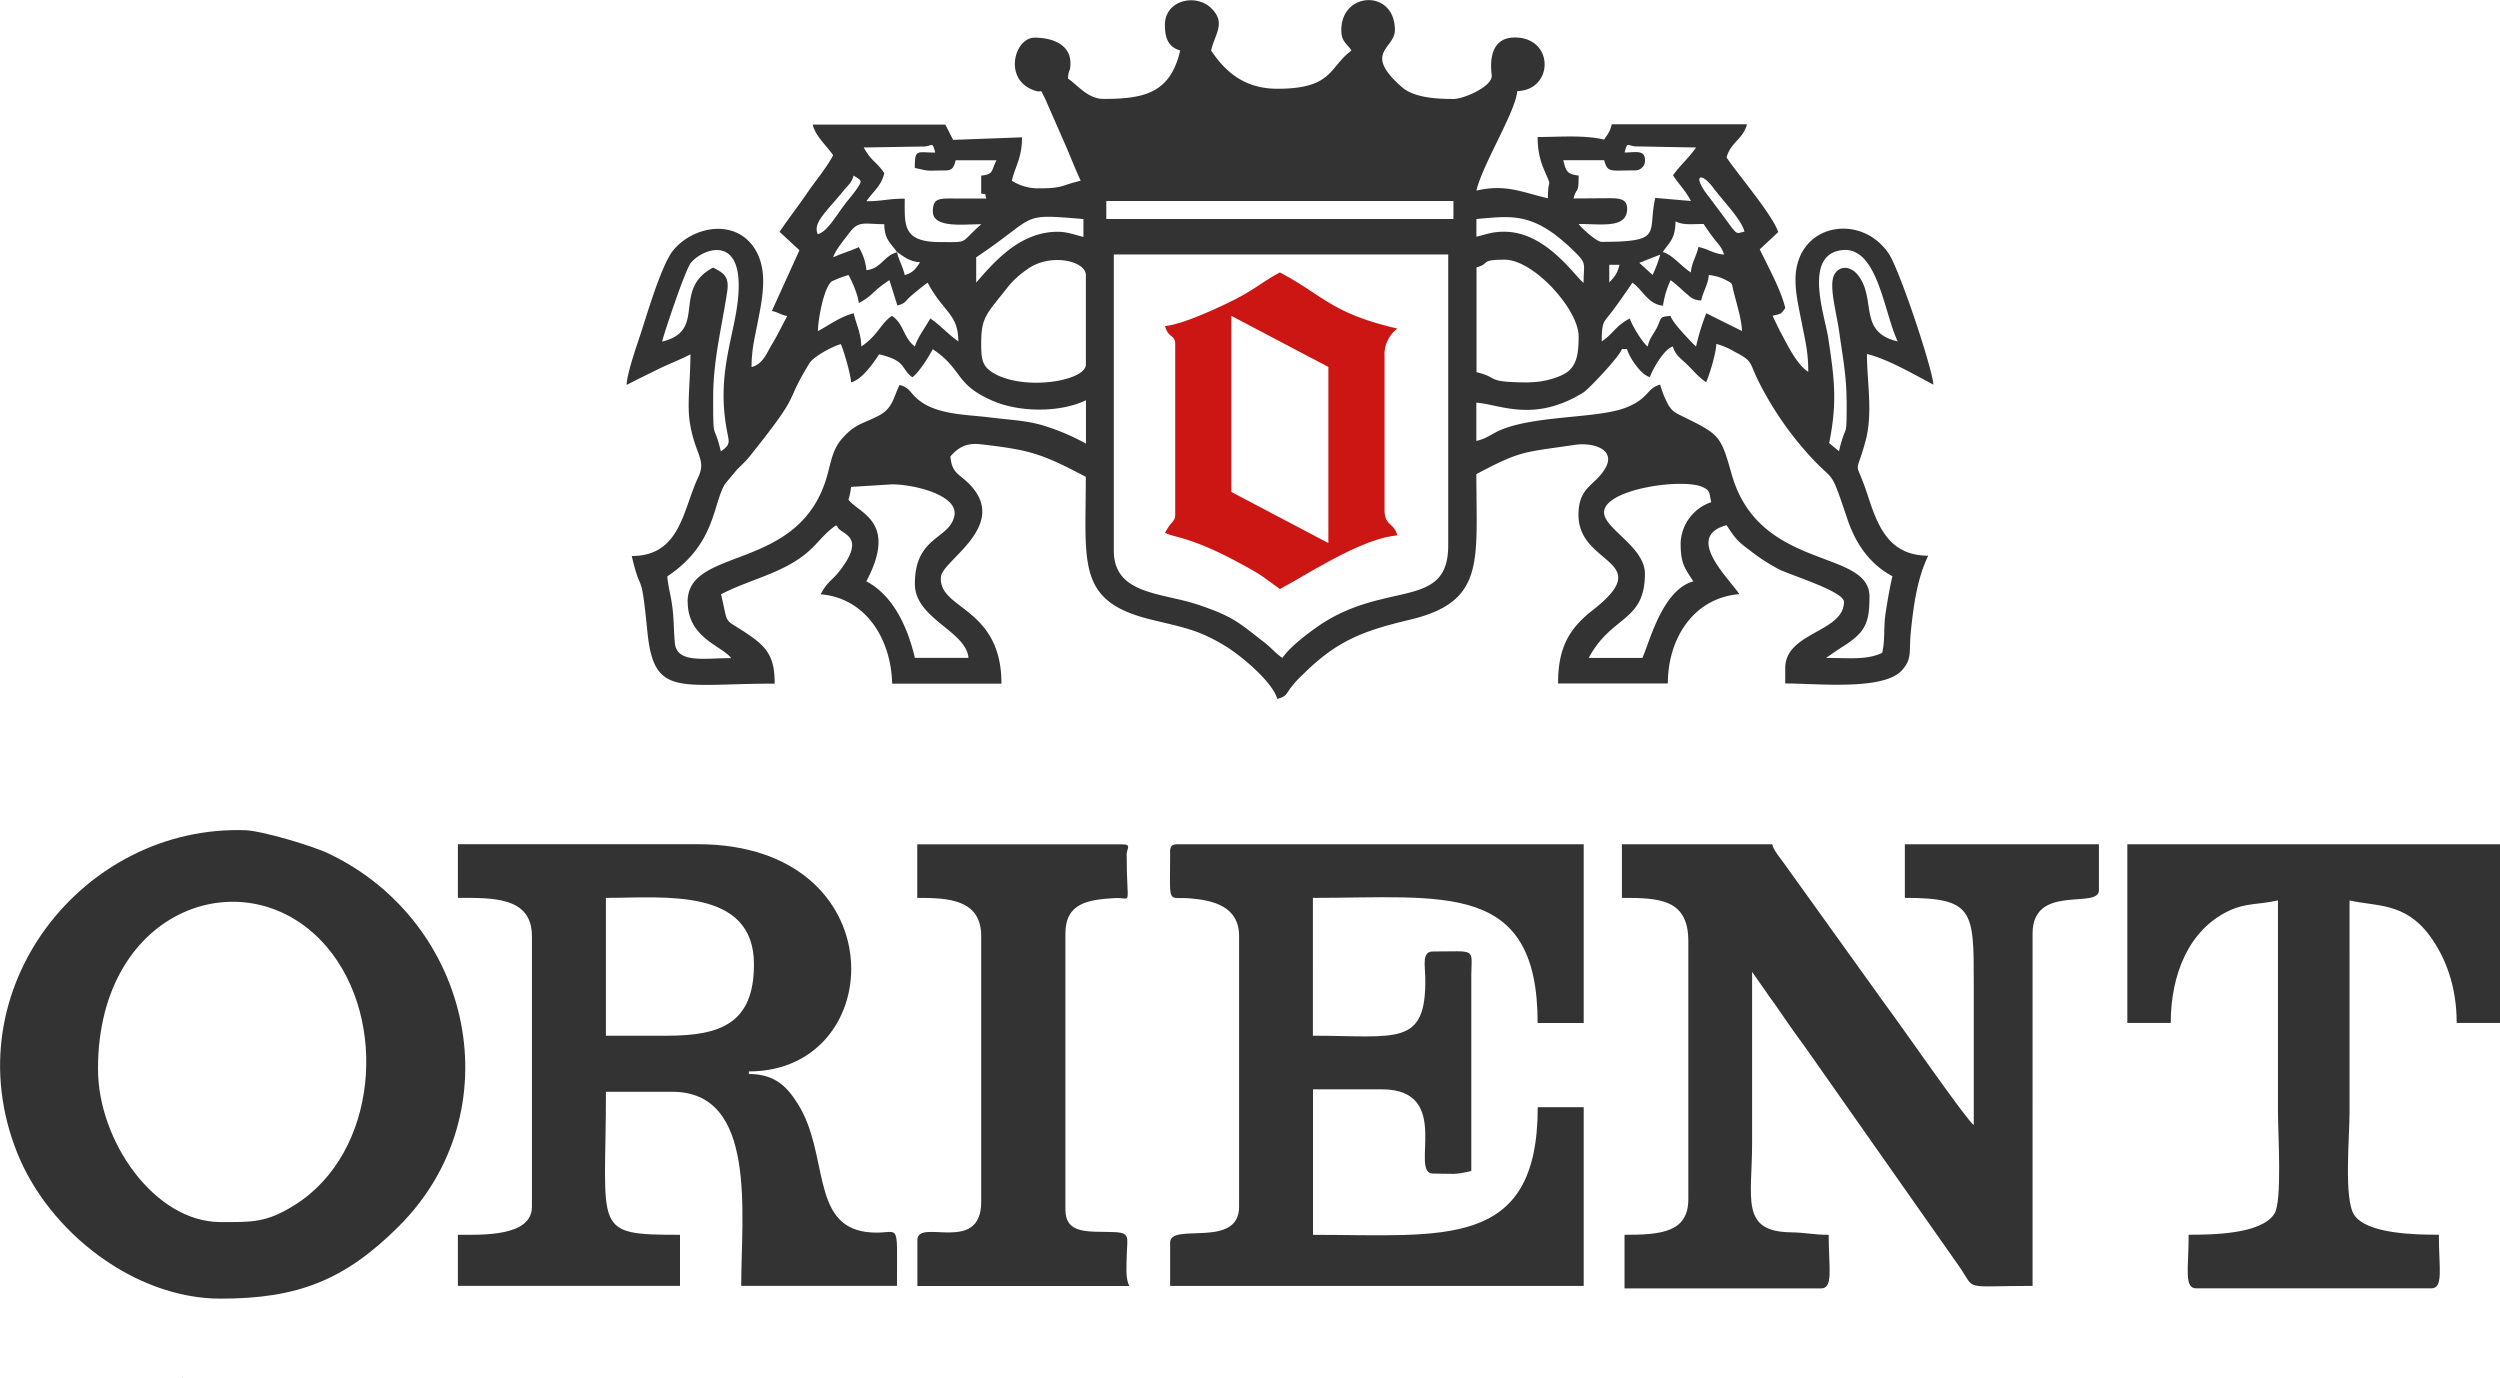
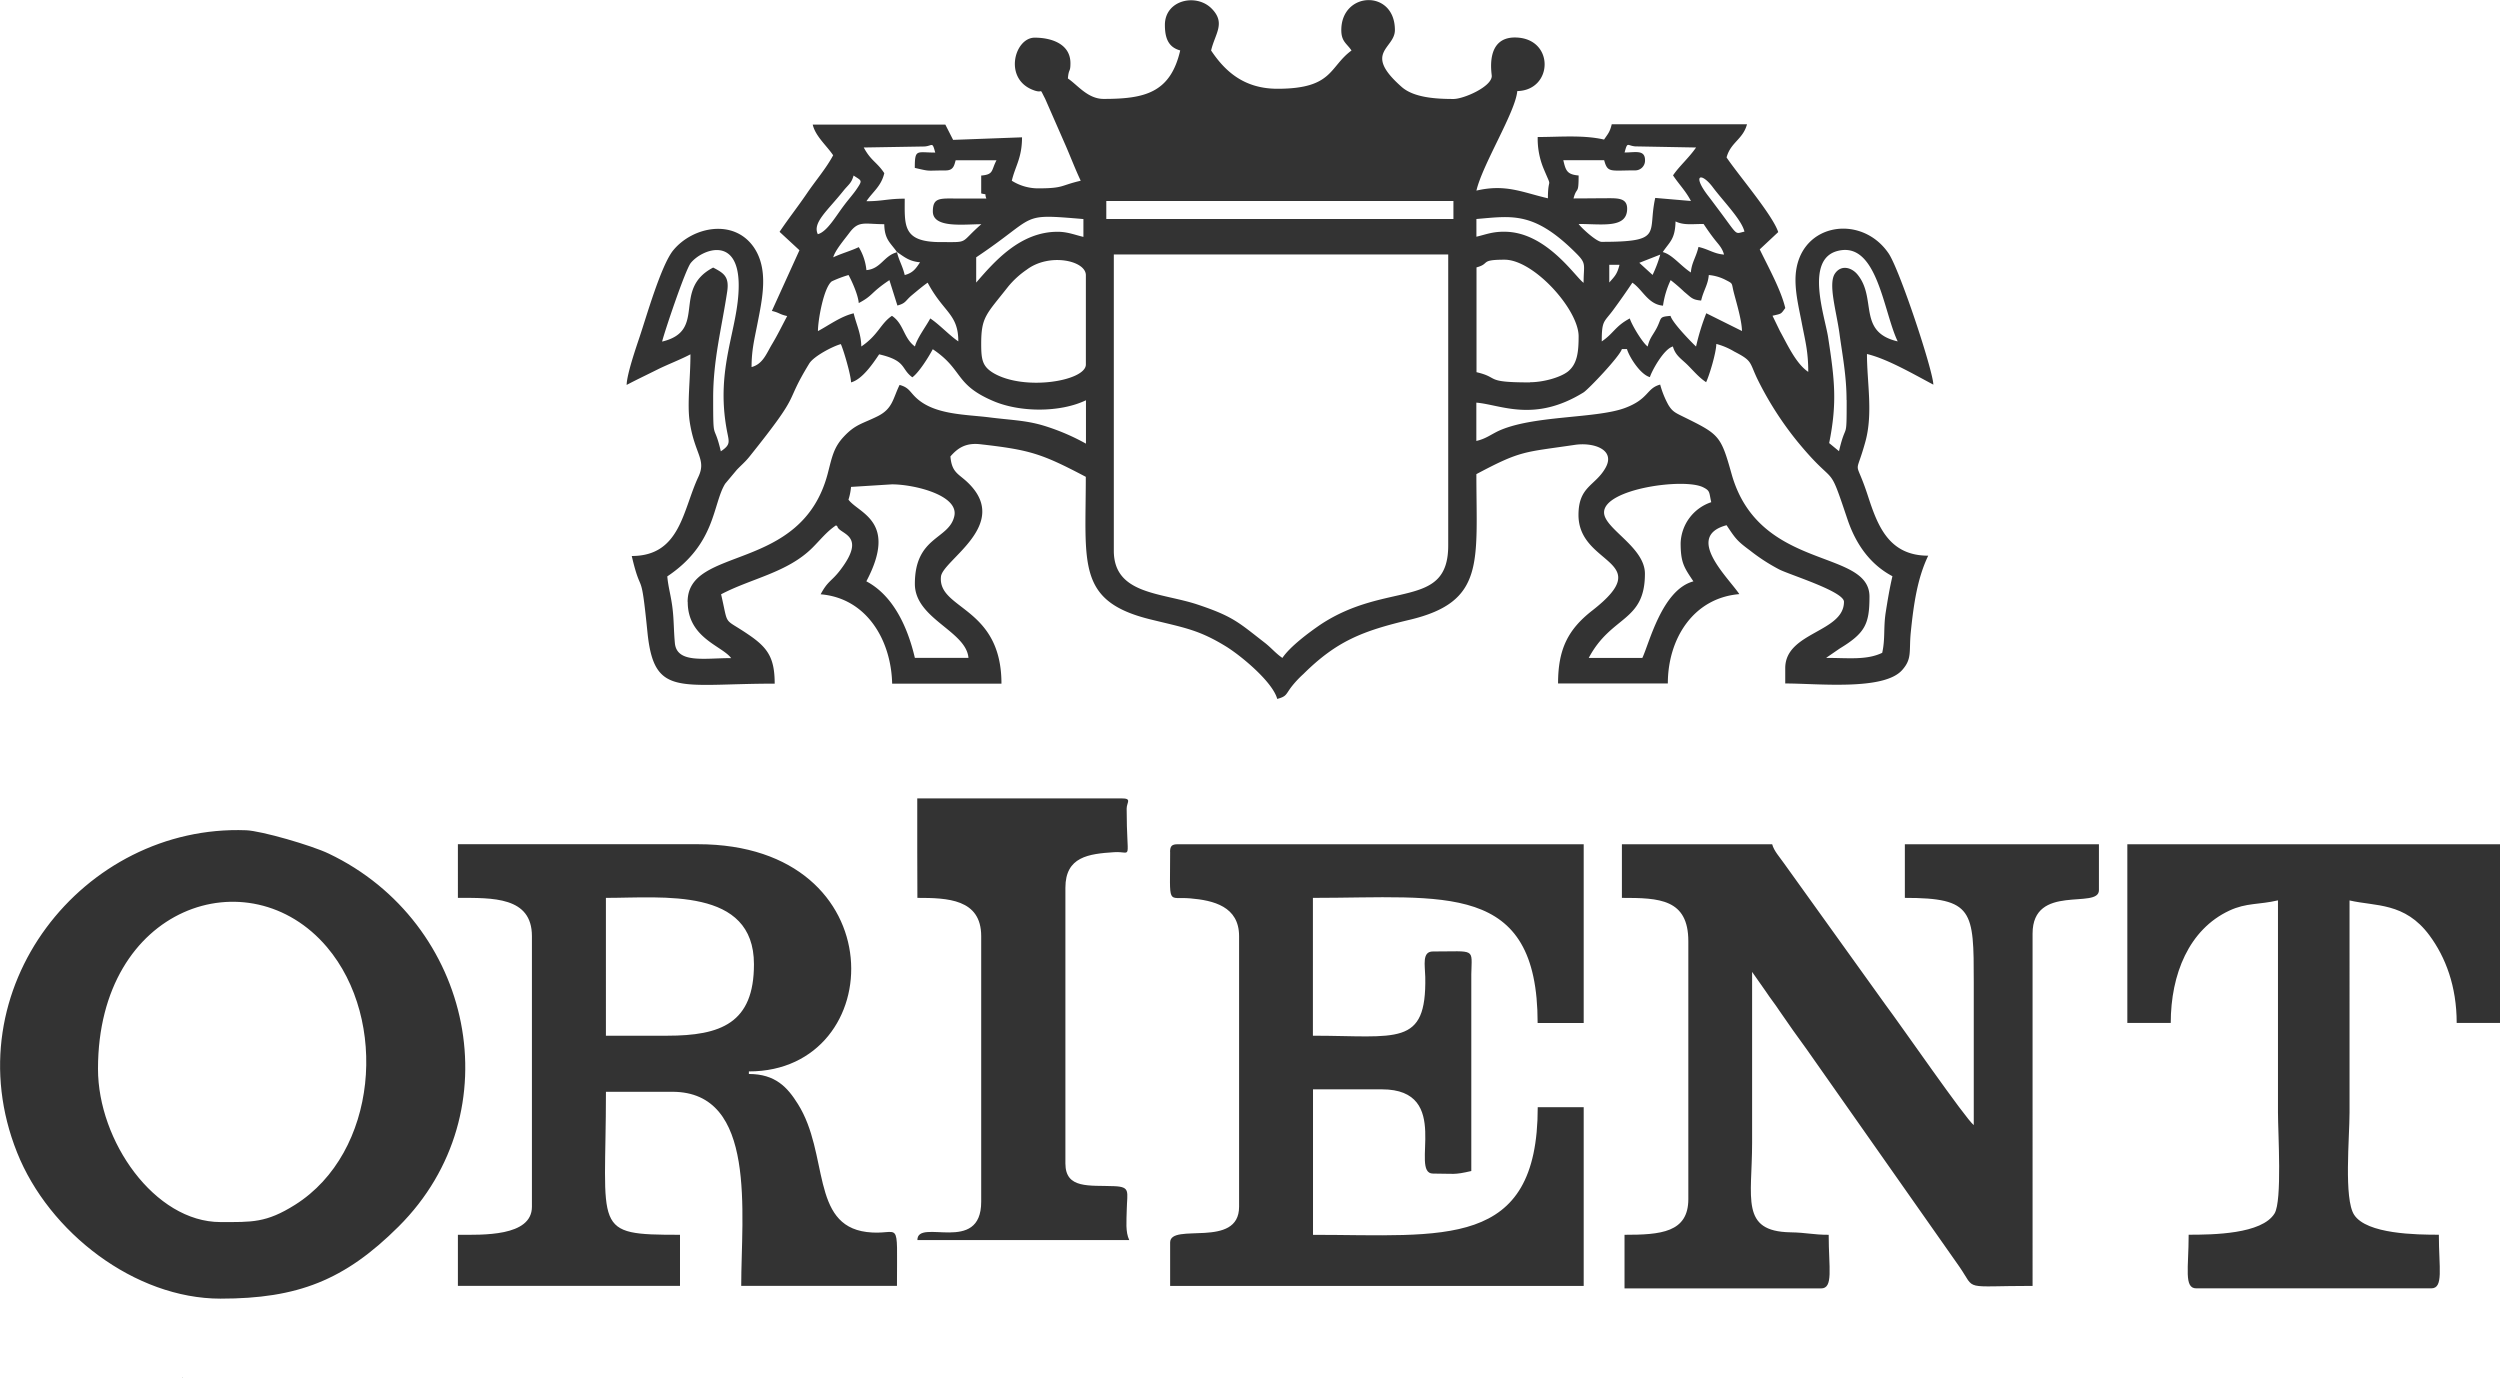
<svg xmlns="http://www.w3.org/2000/svg" id="Layer_1" data-name="Layer 1" viewBox="0 0 734.23 404.64">
  <defs>
    <style>.cls-1{fill:#333;}.cls-2{fill:#cc1614;}</style>
  </defs>
  <title>orient-logo</title>
  <path class="cls-1" d="M332.79,231.71H434.74V237H332.79Zm-36.74,42c0-8,1.45-8.61,7.9-16.83a26,26,0,0,1,5.47-5c6.62-5,17.37-2.69,17.37,1.62v26.24c0,4.82-18.07,7.89-27.2,2.47C296.43,280.28,296.05,278.36,296.05,273.69Zm208.42-21c-3.16-2.11-5.44-5.25-8.25-6,2-3,3.63-3.71,3.75-9,2.45,1.17,4.76.75,8.24.75,1.08,1.61,1.87,2.77,3.11,4.38s2.34,2.56,2.89,4.61c-3-.24-4.42-1.53-7.5-2.25C506,248.28,504.71,249.75,504.47,252.7Zm-256.4-11.24c-1.63-3.39,2.77-6.81,7.5-12.74,1.47-1.84,2.37-2.18,3-4.5,2.35,1.57,2.7,1.31,1,3.84-1,1.52-2.46,3.13-3.65,4.72C253.27,236.26,250.82,240.72,248.07,241.46Zm193.42.74V237c10.62-.89,17-2.32,29.48,10.25,2.92,2.95,2,3.19,2,8.49-2.33-1.57-10.92-15-23.24-15C446.18,240.7,444.32,241.54,441.49,242.2ZM257.07,319.42a16.94,16.94,0,0,0,.75-3.74l12-.75c6.55,0,19.68,3.18,18.34,9.31-1.51,6.95-11.59,5.88-11.59,19.92,0,10.28,15.08,13.8,15.74,21.74H276.57c-2.23-9.53-6.59-18.44-14.25-22.49C271.69,325.7,260,323.45,257.07,319.42ZM350,180c0,3.71.93,6.54,4.5,7.49C351.61,200,344,201.73,332,201.73c-4.68,0-7.66-4.11-10.49-6,.25-3.07.75-1.67.75-4.49,0-5.71-5.66-7.5-10.5-7.5-5.8,0-9.11,11.61-.93,15.18,3.91,1.7,1.95-1.16,4,2.76L321,215.76c1.5,3.49,2.75,6.77,4.28,10-6.19,1.44-4.84,2.24-12.74,2.24a14.56,14.56,0,0,1-7.5-2.24c1-4.28,3-6.67,3-12.75l-20.24.75-2.28-4.48-38.95,0c.79,3.41,4.08,6.15,6,9-2,3.78-5.13,7.41-7.64,11.1-2.72,4-5.48,7.48-8.1,11.39l5.84,5.4L234.57,264c2.33.54,2.17,1,4.5,1.5-1.56,2.95-2.8,5.52-4.46,8.29s-2.66,5.79-6,6.7c0-5,.84-8.16,1.69-12.56,1.48-7.55,3.4-16.08-1-22.58-5.87-8.57-18-6.1-23.7.85-3.57,4.39-7.87,19.48-9.85,25.37-1,3-3.77,11-3.83,14.16,2.94-1.55,6-3,9-4.5s6.77-2.92,9.74-4.49c0,7.14-1,14.49-.23,19.73,1.46,9.69,5,11.09,2.55,16.27-4.59,9.77-5.27,23.23-19.56,23.23,2.94,12.58,2.62,2.58,4.61,22.38,1.94,19.22,9.24,15.11,37.37,15.11,0-7.67-2.06-10.62-7.93-14.56-7.36-5-5.54-1.93-7.81-11.68,8.76-4.64,19.46-6.34,26.82-13.67,2.37-2.36,4.23-4.78,6.92-6.57.13.11.35.11.41.33.62,2.37,8.9,2.3.8,12.86-2.5,3.27-3.61,3.08-5.71,7.05,13.37,1.11,20.7,13.27,21,26.24H302c0-22.71-18.71-21.68-17.77-31.41.46-4.88,20.75-15.3,7.87-27.66-2.74-2.63-4.69-2.88-5.09-7.66,2-2.27,4.28-4.08,8.76-3.58,14.63,1.66,18,2.73,31,9.57,0,25.54-2.68,36.52,18.89,41.85,10,2.47,14.12,3,22.11,7.86,4.49,2.73,13.88,10.5,15.22,15.52,2.74-.74,2.46-1.25,4.07-3.42a29.8,29.8,0,0,1,3.61-3.89C400.4,361,407.94,358,422,354.68c22.1-5.31,19.48-16.88,19.48-42.75,13.16-7,13.79-6.36,28.94-8.6,5.45-.8,12,1.37,9,6.73s-7.95,5.4-7.95,13.87c0,15,23.29,13.05,4.06,28.05-7.11,5.54-10.06,11.32-10.06,21.43h32.24c0-13.14,7.5-25.12,21-26.24-3.28-4.9-16.2-16.92-3.75-20.24,2.58,3.86,3,4.56,6.84,7.39a54.87,54.87,0,0,0,8.64,5.61c3.12,1.59,19,6.45,19,9.49,0,9-17.25,8.86-17.25,19.49v4.5c9.53,0,28.9,2.16,34.32-3.92,3-3.34,2-5.46,2.54-11,.87-8.63,2-16.07,5.13-22.61-11.55,0-14.85-8.76-17.7-17.53-3.88-11.92-3.83-4.8-.76-15.93,2.3-8.35.47-17.36.47-25.77,6,1.42,13.91,6.05,19.5,9-.1-4.19-9.89-33.78-13.16-38.57-8.26-12.11-27.33-8.74-27.33,7.83,0,4.38,1.13,8.76,1.93,13.06,1,5.13,1.82,8.09,1.82,13.93-3.63-2.43-6.14-8.08-8.3-11.95l-2.2-4.54c2.73-.63,2.41-.42,3.75-2.26-1.24-5.31-5.06-12.16-7.5-17.23l5.43-5.08c-1.62-5-11.77-16.84-15.17-21.92,1.19-4.46,4.81-5.28,6-9.74H481.23c-.53,2.3-1.17,2.88-2.25,4.49-6.06-1.41-13.18-.75-19.49-.75a22.85,22.85,0,0,0,1.81,9.46c2.62,6.26,1.19,1.69,1.19,8.54-7.58-1.77-12.4-4.26-21-2.26,1.82-7.76,11.49-23.12,12-29.23,10.67-.24,11-15.74-.75-15.74C444,183.73,446,194.25,446,195c0,3.14-8.22,6.75-11.24,6.75-5.25,0-11.66-.41-15.21-3.53-11.58-10.18-2-11.19-2-16.71,0-12.07-15.74-11.39-15.74,0,0,3.4,1.6,3.91,3,6-6.62,4.85-5.38,11.24-21.74,11.24-9.92,0-15.48-5.23-19.5-11.24,1.16-4.95,4.33-8,.24-12.23C359.3,170.59,350,172.62,350,180ZM501.47,332.17c0,5.77,1,7.15,3.75,11.25-9.24,2.46-13,18.35-15,22.49H474.48c6.67-12.59,16.5-10.48,16.5-24.74,0-7.86-12-13.2-12-18,0-6.95,23.53-10.19,29.12-7.37,2.11,1.06,1.69,1.47,2.36,4.37A13.14,13.14,0,0,0,501.47,332.17Zm-60-30V290.93c7.19.6,17,5.95,31.48-3,1.43-.9,10.7-10.65,11.26-12.74h1.5c.52,2,3.81,7.46,6.74,8.25.42-1.57,4-8.26,6.75-9,.72,2.66,2.5,3.63,4.31,5.43s3.31,3.64,5.44,5.06c.92-1.92,2.94-8.52,3-11.24a20.38,20.38,0,0,1,5.26,2.23c5.45,2.8,4.39,3.06,6.84,8.15a97.28,97.28,0,0,0,11.71,18.28c11.75,14.3,8.75,5.13,14.69,22.8,2.53,7.55,6.84,13.39,13.22,16.76-.82,3.54-1.34,6.61-2,10.8-.66,4.53-.09,7.57-1,11.7-4.61,2.2-9.88,1.49-16.49,1.49l4-2.75c7.49-4.54,8.75-7.19,8.75-15.24,0-14.2-32.43-7.33-40.49-36-3.23-11.52-3.63-11.63-14.51-17-2.15-1.05-3-1.51-4.11-3.39a26.85,26.85,0,0,1-2.36-5.89c-4.09,1.1-3.26,4.24-10.37,6.88-8.61,3.19-27.36,2.08-37.38,6.86C445.34,300.56,444.1,301.57,441.49,302.18ZM261.56,216l17.88-.3c2.37-.2,2.22-1.55,3.11,1.79-5.44,0-6-1.17-6,4.5,4.84,1.13,3.19.75,9,.75,2.28,0,2.54-1.3,3-3h12c-1.6,3-.74,4.19-4.5,4.5v5.25c1.95.51.84-.28,1.51,1.5-3,0-6,0-9,0-4.86-.06-6.71-.16-6.71,3.79,0,5,9.09,3.75,14.24,3.75-6.58,5.72-3.31,5.25-12,5.25-11.18,0-10.5-4.89-10.5-12.75-5,0-6.49.75-11.25.75,1.87-2.8,4.35-4.38,5.25-8.24C265.39,220.21,263.71,220,261.56,216ZM506,274.45c-.38-.28-6.92-6.82-7.5-9-3.48.29-2.51.5-4,3.45-1.18,2.28-2.12,3-2.71,5.55-1.63-1.2-4.81-6.61-5.25-8.25-4.3,2.28-4.75,4.41-8.24,6.75,0-6.3.65-5.53,3.43-9.32,2.07-2.82,3.76-5.23,5.56-7.93,3,2,4.6,6.39,9,6.75a26,26,0,0,1,2.25-7.5,50.31,50.31,0,0,1,4,3.45c2.06,1.67,2.29,2.32,4.95,2.55.72-3.08,2-4.55,2.25-7.5a13.4,13.4,0,0,1,4.68,1.31c2.66,1.37,1.88.83,2.71,4s2.29,8,2.36,11.14L509,264.68A66.5,66.5,0,0,0,506,274.45Zm44.23,15.74c0,12.68-.13,5.87-2.25,15l-2.89-2.38c2.39-11.85,1.62-18.57-.32-31.15-1-6.28-6.87-22.9,2.88-25.3,11.58-2.88,13.33,17.76,17.57,26.59-11.93-2.78-6-12.61-11.83-19.67-1.7-2.05-4.76-2.94-6.59-.27-2.07,3,.4,11,1.31,17.56C548.93,276.7,550.2,283,550.2,290.19ZM384.51,365.91c-2-1.36-3.21-2.93-5.24-4.51-7.57-5.86-9.15-7.65-19.59-11.14C349,346.68,335,347.33,335,334.42v-87h98.21v85.46c0,18.91-18,10.32-37.5,23.23C392.28,358.45,386.75,362.57,384.51,365.91Zm96-110.21v-5.24h3C482.82,253.26,482.08,253.85,480.47,255.7Zm39.74-15c-3,.64-1.74,1.46-7.39-6.1-1.15-1.52-2.05-2.76-3.22-4.28-4.92-6.33-2.18-7.19,1.21-2.74C514,231.8,519.39,237.2,520.21,240.7Zm-21-16.49c1.81,2.72,3.61,4.41,5.25,7.5l-10.49-.9c-2.34,10.39,2.65,12.9-15.75,12.9-1.5,0-6-4.14-6.75-5.25,7,0,14.25,1.38,14.25-4.5,0-3.13-2.7-3.07-5.94-3.06s-6.54.06-9.81.06c1-3.72,1.5-.83,1.5-6.74-3.42-.29-3.79-1.45-4.5-4.5h12c1,3.79,1.83,3,9,3a2.88,2.88,0,0,0,3-3c0-3.17-2.91-2.25-6-2.25.89-3.34.75-2,3.11-1.8L506,216C503.88,219.08,501,221.54,499.22,224.21Zm-227.91,22.5c2.06,1.38,3.52,2.73,6.75,3-1.25,1.87-2.05,3.1-4.5,3.75C272.89,250.56,271.9,249.25,271.31,246.71Zm-23.24,23.23c0-3.28,1.72-12.92,4.09-14.64a34.73,34.73,0,0,1,4.9-1.85c1,1.83,2.79,5.77,3,8.24,4.38-2.32,3.28-2.92,9-6.74l2.35,7.46c2.56-.68,2.26-1.38,4.29-3.07,1.38-1.14,3.3-2.77,4.6-3.64,4.63,8.76,9,9.13,9,17.24-2.61-1.75-5.48-4.9-8.24-6.74-1.28,2.41-3.83,5.71-4.5,8.24-3.41-2.5-3.23-6.64-6.75-9-3.33,2.22-4,5.63-9,9-.08-3.91-1.48-6.48-2.24-9.74C254.83,265.57,251.2,268.29,248.07,269.94Zm245.15-16.49-3.92-3.58,6.16-2.42A38.25,38.25,0,0,1,493.22,253.45ZM202.34,273c.6-2.58,6.77-21,8.41-23.08,3.23-4,14.08-8.26,14.08,6.58,0,12.78-6.92,24.09-3.48,42.55.65,3.45,1.22,4.18-1.77,6.18-2.08-8.91-2.25-2.1-2.25-15.74,0-11.18,2.53-20.58,4.12-31.17.67-4.48-1.07-5.44-4.12-7.06C205,257.71,215.81,269.8,202.34,273Zm69-26.24c-3.9,1-4.73,4.89-9,5.25a16,16,0,0,0-2.25-6.75c-2.3,1.1-5.2,1.89-7.5,3,.56-2.07,3.3-5.26,4.76-7.22,2.74-3.67,4.4-2.52,10.23-2.52C267.66,243.12,269.46,244,271.31,246.71Zm-61.48,102.7c0,10.61,10.1,12.89,12.75,16.5-7.86,0-16,1.65-16.53-4.47-.34-3.73-.27-6.55-.65-9.84-.44-3.92-1.29-6.42-1.57-9.69,14.31-9.57,13.27-21.17,17-27.22l3.41-4.07c1.4-1.47,2.44-2.29,3.68-3.83,16.07-20.07,9.78-14.61,17.6-27.39,1.31-2.14,6.89-5.07,9.28-5.71.75,1.57,2.95,9,3,11.24,3.29-.87,6.44-5.54,8.25-8.24,8.13,1.89,6.31,4.23,9.75,6.75,1.95-1.43,4.75-5.9,6-8.25,9.07,6.08,6.27,10.32,17.77,15.22,7.91,3.38,19.65,3.4,27.22-.23v12.75a63.57,63.57,0,0,0-12.65-5.36c-5.11-1.5-9.34-1.56-15.63-2.35-7-.89-16-.71-21.41-5.59-2.08-1.88-2.21-3.18-5.05-3.95-2,4.08-2,7-6.51,9.23s-6.43,2.31-9.83,5.92c-3.07,3.26-3.5,6.06-4.79,11C243.19,341.05,209.83,332.83,209.83,349.41Zm84.72-93.71v-7.5c18.5-12.38,12.28-12.84,31.49-11.24v5.24c-2.42-.56-4.66-1.5-7.5-1.5C307.45,240.7,299.82,249.64,294.55,255.7Zm162.68,29.24c-13.7,0-8.73-1.37-15.74-3V251.21c4.16-1.11.8-2.26,8.25-2.26,8.58,0,21.74,14.65,21.74,22.5,0,4.69-.42,8.16-3.15,10.35C466.12,283.55,461.12,284.94,457.23,284.94Z" transform="translate(-7.88 -172.68)" />
-   <path class="cls-1" d="M61.4,577.32l.22-.23s-.3.16-.22.23M277.31,436.38c8.78,0,18.74.29,18.74,11.24v78c0,15.65-18.74,4.65-18.74,11.25v13.49h62.22c-1.15-2.4-.8-5.53-.73-9,.11-5.21,1.16-6.62-3.68-6.82-7.29-.3-14.34.89-14.34-6.66v-81c0-9.1,6.81-9.95,14.35-10.43,5.54-.35,3.64,3.33,3.64-12.8,0-1.84,1.67-3-1.5-3h-60v15.75Zm355.36,36.73h12.74c0-14.32,5.37-27.48,17.23-33,5-2.33,8.69-1.69,14.26-3v62.22c0,6.25,1.26,26-1,29.73-3.72,6.09-18.12,6.25-25.23,6.25,0,9.84-1.45,15.75,2.24,15.75h69c3.69,0,2.24-5.91,2.24-15.75-6.54,0-21.18-.16-24.88-5.85-3.06-4.7-1.35-22.64-1.35-30.13V437.13c7.62,1.78,16.22.47,23.47,10.26,4.74,6.41,8,14.94,8,25.72h12.75V420.63H632.66v52.48Zm-428.84,3.75h-18V436.38c16.82,0,43.48-3.2,43.48,19.49C229.33,473.15,219.64,476.86,203.83,476.86Zm-61.47-40.48c10.17,0,21.74-.39,21.74,11.24v79.47c0,8.86-14.65,8.24-21.74,8.24v15h65.23v-15c-26.12,0-21.75-1-21.75-42h19.5c25,0,20.23,35.87,20.23,57h45.74c0-21.13,1.15-14.53-8.93-15.82-16.47-2.11-11-23-20.15-37.57-3.06-4.91-6.61-8.84-14.41-8.84v-.75c41.3,0,43.44-66.73-15-66.73H142.36ZM36.66,486.61c0-48,44.5-62.6,67.25-35.77,18.07,21.32,14.91,60.37-9.36,75.67-8.53,5.37-12.66,5.08-21.91,5.08C53.28,531.59,36.66,507.77,36.66,486.61Zm36,67.47c22.61,0,36.42-5.36,52.29-21.18,33.8-33.69,21.84-89.33-20.54-109.53-5-2.4-19.72-6.67-24.23-6.85-47.77-1.82-86.39,46.69-67.29,94.62C22.25,534.67,47.5,554.08,72.64,554.08Zm278.88-131.2c0,16.25-1,13.06,5.86,13.64s14.39,2.37,14.39,11.1v79.47c0,12.48-20.25,4.5-20.25,10.5v12.75H473V497.86h-13.5c0,42-27.65,37.48-66,37.48V492.61h20.24c21,0,7.91,24.74,15,24.74,6.26,0,6,.47,11.25-.75l0-57.75c.13-7.86,1.48-6.73-11.27-6.73-3.27,0-2.32,4-2.25,7.5.39,20.62-8.24,17.24-33,17.24V436.38c38.64,0,66-5.05,66,36.74H473V420.63H353.77C352.05,420.63,351.52,421.16,351.52,422.88Zm132.71,13.5c10.92,0,19.48.29,19.48,12.74v75.72c0,9.84-8.13,10.49-18.74,10.49v15.75H542.7c3.7,0,2.25-5.91,2.25-15.75-4.63,0-6.34-.64-11.26-.73-14.76-.28-11.23-10-11.23-26.25V458.12l4,5.7c1.53,2.32,2.56,3.5,4,5.69,2.72,4,5.19,7.45,8.08,11.42l44.85,63.85c4.9,7.11.52,5.56,21.44,5.56V446.87c0-14.85,19.49-7,19.49-12.75V420.63h-57v15.75c20.13,0,20.24,3.72,20.24,24.73v42c-2.3-1.69-21.35-29.25-26-35.45l-29.76-41.47c-1.28-1.83-2.94-3.63-3.44-5.55H484.22v15.75Z" transform="translate(-7.88 -172.68)" />
-   <path class="cls-2" d="M369.52,265.45l28.49,15v51.72l-28.49-15Zm-19.49,3c1,3.63,3,2.51,3,5.25v50.23c0,1.92-1.08,1.62-3,5.25,3.38,1.62,8.43,1.06,26.21,11.27a37.33,37.33,0,0,1,3.62,2.38l3.91,2.84c8.36-4.43,24-14.87,34.49-15.74-1-3.87-3.75-2.73-3.75-7.5v-45a9.59,9.59,0,0,1,3.75-8.25c-19.46-4.53-21.58-9.66-34.49-16.49-5.37,2.84-7.46,5.25-15.61,9.12C364.08,263.77,354.75,268.05,350,268.44Z" transform="translate(-7.88 -172.68)" />
+   <path class="cls-1" d="M61.4,577.32l.22-.23s-.3.16-.22.23M277.31,436.38c8.78,0,18.74.29,18.74,11.24v78c0,15.65-18.74,4.65-18.74,11.25h62.22c-1.15-2.4-.8-5.53-.73-9,.11-5.21,1.16-6.62-3.68-6.82-7.29-.3-14.34.89-14.34-6.66v-81c0-9.1,6.81-9.95,14.35-10.43,5.54-.35,3.64,3.33,3.64-12.8,0-1.84,1.67-3-1.5-3h-60v15.75Zm355.36,36.73h12.74c0-14.32,5.37-27.48,17.23-33,5-2.33,8.69-1.69,14.26-3v62.22c0,6.25,1.26,26-1,29.73-3.72,6.09-18.12,6.25-25.23,6.25,0,9.84-1.45,15.75,2.24,15.75h69c3.69,0,2.24-5.91,2.24-15.75-6.54,0-21.18-.16-24.88-5.85-3.06-4.7-1.35-22.64-1.35-30.13V437.13c7.62,1.78,16.22.47,23.47,10.26,4.74,6.41,8,14.94,8,25.72h12.75V420.63H632.66v52.48Zm-428.84,3.75h-18V436.38c16.82,0,43.48-3.2,43.48,19.49C229.33,473.15,219.64,476.86,203.83,476.86Zm-61.47-40.48c10.17,0,21.74-.39,21.74,11.24v79.47c0,8.86-14.65,8.24-21.74,8.24v15h65.23v-15c-26.12,0-21.75-1-21.75-42h19.5c25,0,20.23,35.87,20.23,57h45.74c0-21.13,1.15-14.53-8.93-15.82-16.47-2.11-11-23-20.15-37.57-3.06-4.91-6.61-8.84-14.41-8.84v-.75c41.3,0,43.44-66.73-15-66.73H142.36ZM36.66,486.61c0-48,44.5-62.6,67.25-35.77,18.07,21.32,14.91,60.37-9.36,75.67-8.53,5.37-12.66,5.08-21.91,5.08C53.28,531.59,36.66,507.77,36.66,486.61Zm36,67.47c22.61,0,36.42-5.36,52.29-21.18,33.8-33.69,21.84-89.33-20.54-109.53-5-2.4-19.72-6.67-24.23-6.85-47.77-1.82-86.39,46.69-67.29,94.62C22.25,534.67,47.5,554.08,72.64,554.08Zm278.88-131.2c0,16.25-1,13.06,5.86,13.64s14.39,2.37,14.39,11.1v79.47c0,12.48-20.25,4.5-20.25,10.5v12.75H473V497.86h-13.5c0,42-27.65,37.48-66,37.48V492.61h20.24c21,0,7.91,24.74,15,24.74,6.26,0,6,.47,11.25-.75l0-57.75c.13-7.86,1.48-6.73-11.27-6.73-3.27,0-2.32,4-2.25,7.5.39,20.62-8.24,17.24-33,17.24V436.38c38.64,0,66-5.05,66,36.74H473V420.63H353.77C352.05,420.63,351.52,421.16,351.52,422.88Zm132.71,13.5c10.92,0,19.48.29,19.48,12.74v75.72c0,9.84-8.13,10.49-18.74,10.49v15.75H542.7c3.7,0,2.25-5.91,2.25-15.75-4.63,0-6.34-.64-11.26-.73-14.76-.28-11.23-10-11.23-26.25V458.12l4,5.7c1.53,2.32,2.56,3.5,4,5.69,2.72,4,5.19,7.45,8.08,11.42l44.85,63.85c4.9,7.11.52,5.56,21.44,5.56V446.87c0-14.85,19.49-7,19.49-12.75V420.63h-57v15.75c20.13,0,20.24,3.72,20.24,24.73v42c-2.3-1.69-21.35-29.25-26-35.45l-29.76-41.47c-1.28-1.83-2.94-3.63-3.44-5.55H484.22v15.75Z" transform="translate(-7.88 -172.68)" />
</svg>